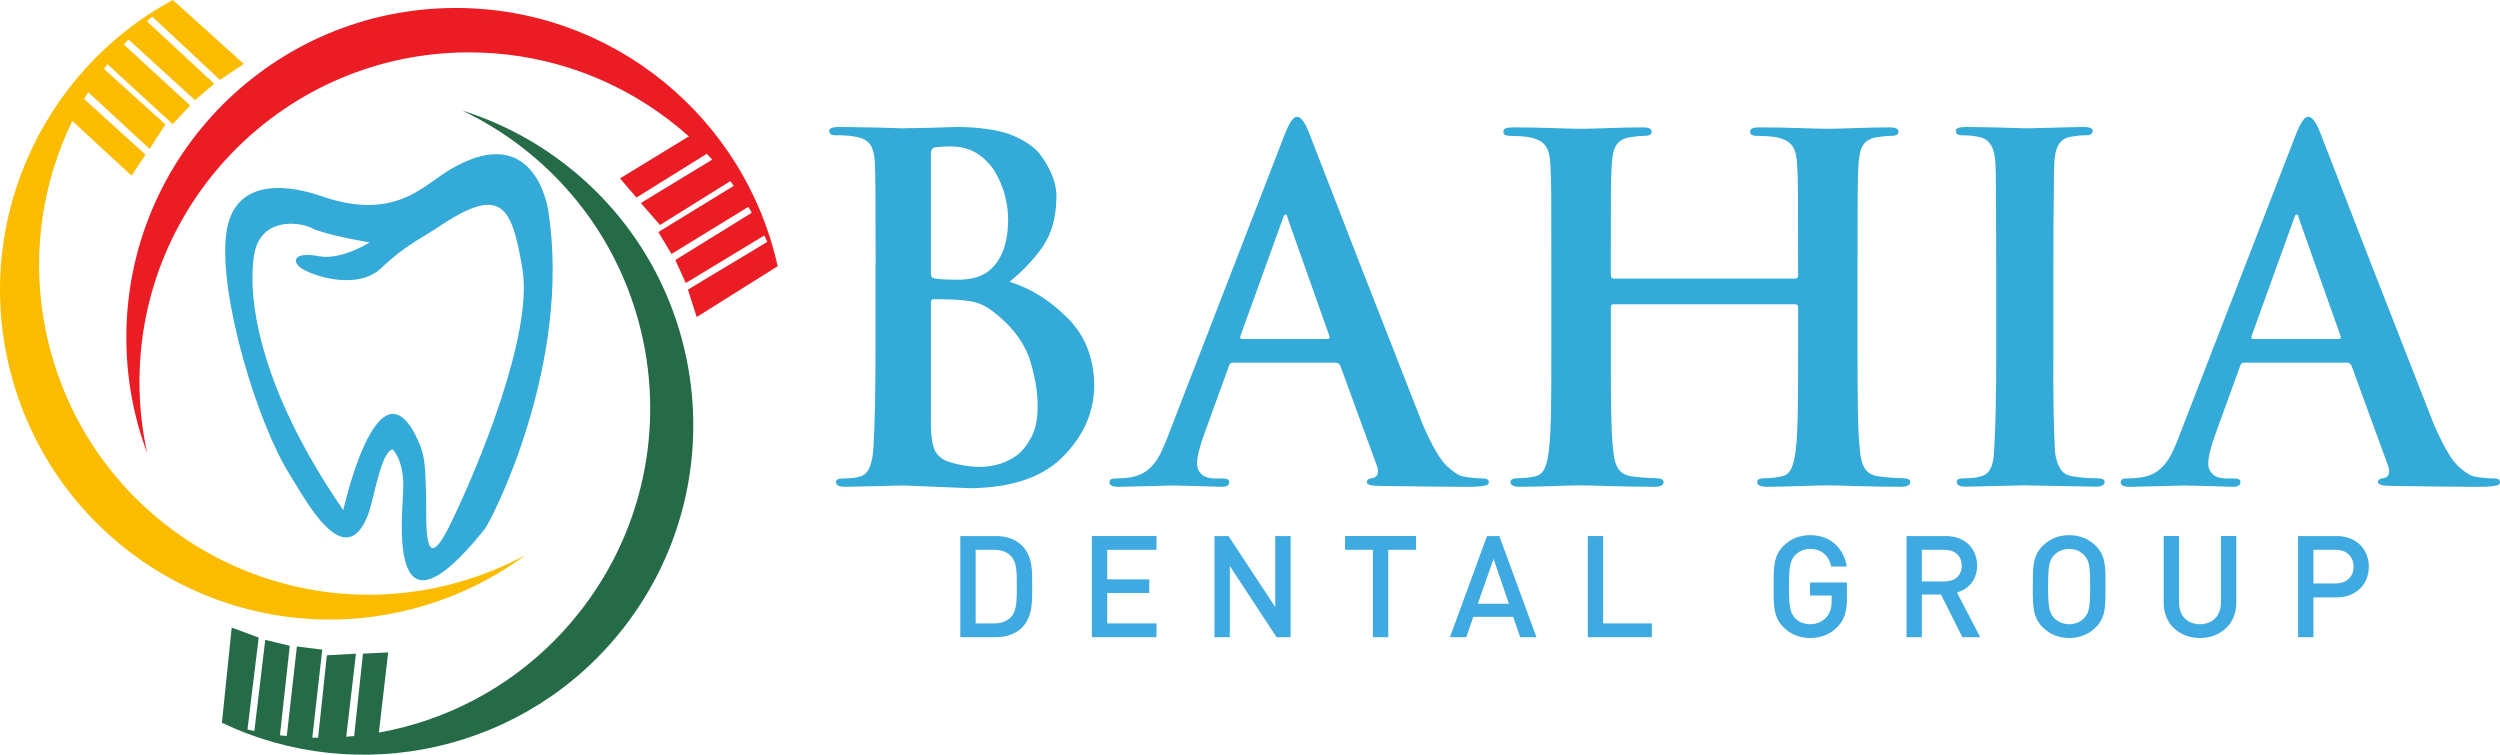
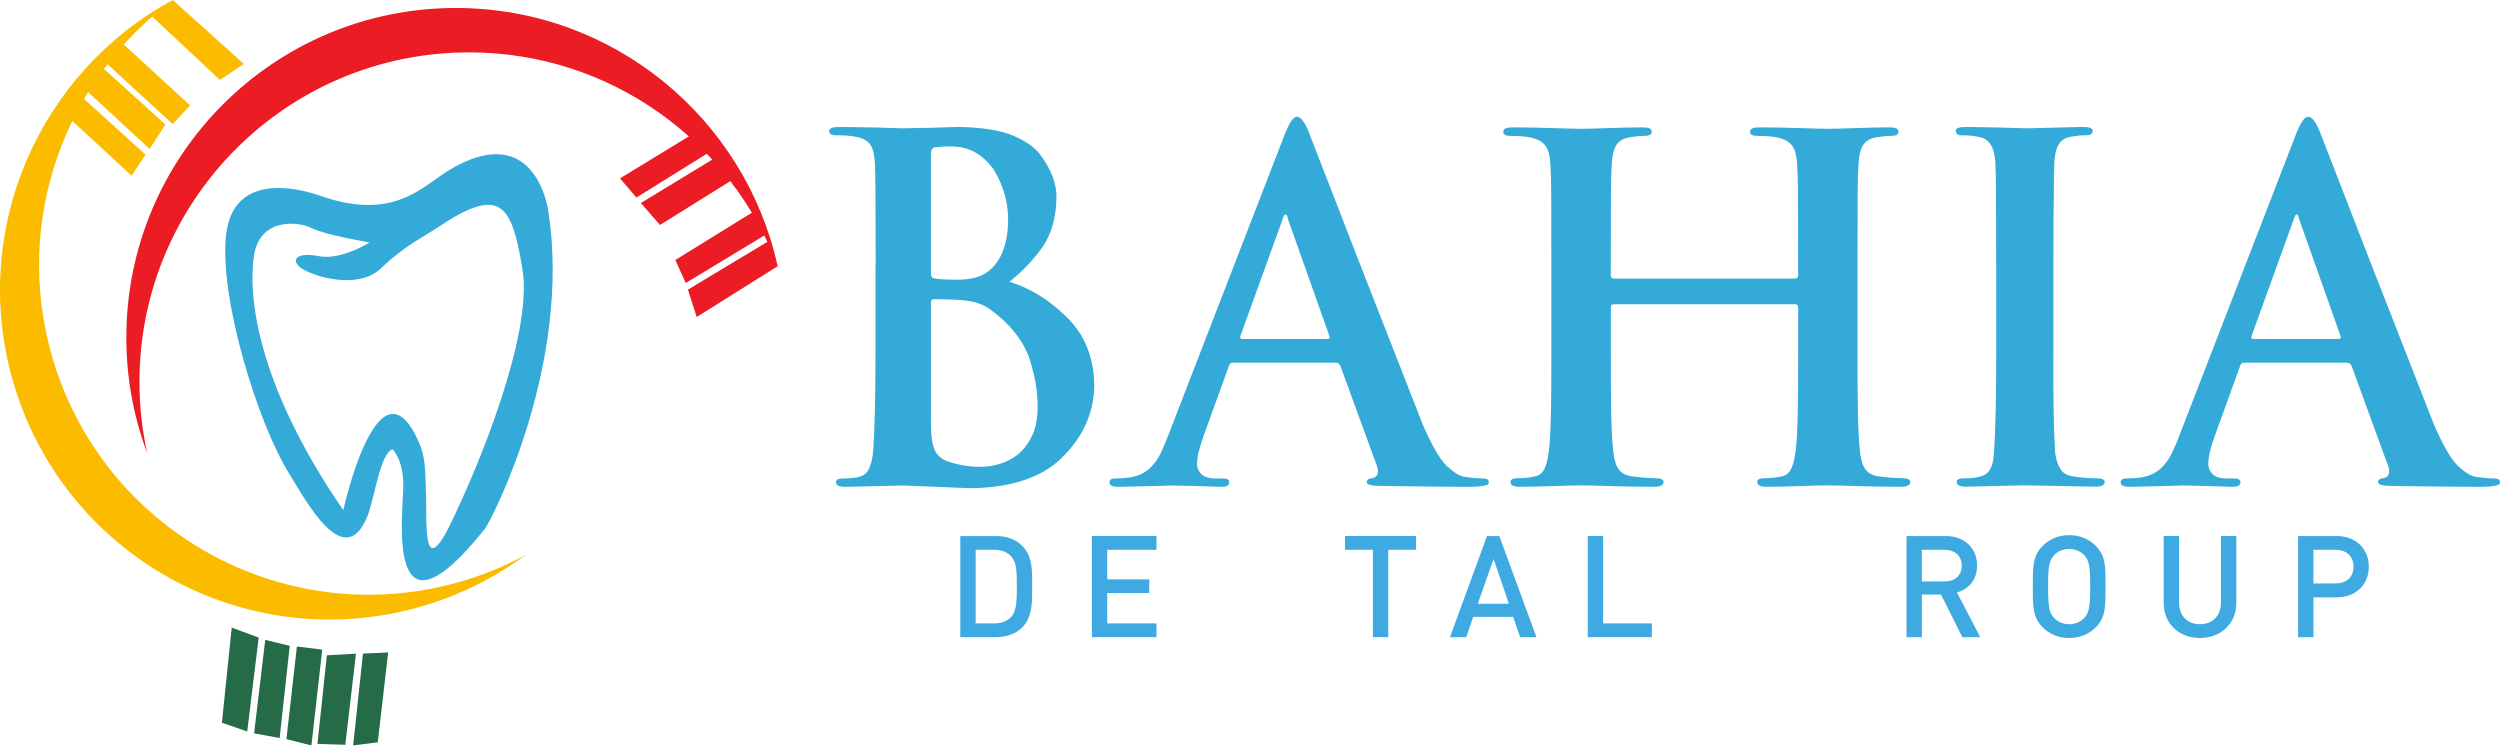
<svg xmlns="http://www.w3.org/2000/svg" id="uuid-d11e1ca5-4b0c-4570-a598-3e56c3f655da" data-name="Layer 2" viewBox="0 0 630.09 190.22">
  <g id="uuid-bbd98a5a-d8eb-44e8-b005-3123ec96265a" data-name="Layer 1">
    <g>
      <g>
        <path d="M257.57,158.19c-1.61,1.61-3.94,2.4-6.59,2.4h-8.95v-25.49h8.95c2.65,0,4.98.79,6.59,2.4,2.76,2.76,2.58,6.48,2.58,10.17s.18,7.77-2.58,10.53ZM254.92,140.29c-1.07-1.18-2.51-1.72-4.33-1.72h-4.69v18.55h4.69c1.83,0,3.26-.54,4.33-1.72,1.33-1.47,1.36-4.23,1.36-7.73s-.04-5.91-1.36-7.37Z" style="fill: #3faae1;" />
        <path d="M275.19,160.59v-25.49h16.29v3.47h-12.42v7.45h10.6v3.44h-10.6v7.66h12.42v3.47h-16.29Z" style="fill: #3faae1;" />
-         <path d="M321.74,160.59l-11.78-17.94v17.94h-3.87v-25.49h3.54l11.78,17.9v-17.9h3.87v25.49h-3.54Z" style="fill: #3faae1;" />
        <path d="M349.89,138.57v22.02h-3.87v-22.02h-7.02v-3.47h17.9v3.47h-7.02Z" style="fill: #3faae1;" />
        <path d="M383.13,160.59l-1.76-5.12h-10.06l-1.75,5.12h-4.12l9.34-25.49h3.11l9.35,25.49h-4.12ZM376.43,140.86l-3.97,11.31h7.84l-3.87-11.31Z" style="fill: #3faae1;" />
        <path d="M400.18,160.59v-25.49h3.87v22.02h12.28v3.47h-16.15Z" style="fill: #3faae1;" />
-         <path d="M463.21,157.9c-1.93,2.04-4.33,2.9-7.02,2.9s-4.94-.97-6.7-2.72c-2.51-2.51-2.47-5.33-2.47-10.24s-.04-7.73,2.47-10.24c1.75-1.76,3.97-2.72,6.7-2.72,5.41,0,8.56,3.54,9.27,7.91h-3.9c-.64-2.79-2.51-4.44-5.37-4.44-1.5,0-2.86.61-3.76,1.58-1.25,1.36-1.54,2.79-1.54,7.91s.29,6.59,1.54,7.95c.9.97,2.26,1.54,3.76,1.54,1.68,0,3.15-.65,4.15-1.79.93-1.07,1.29-2.36,1.29-4.01v-1.43h-5.44v-3.29h9.31v3.9c0,3.29-.61,5.41-2.29,7.2Z" style="fill: #3faae1;" />
        <path d="M494.58,160.59l-5.37-10.74h-4.83v10.74h-3.87v-25.49h9.88c4.83,0,7.91,3.12,7.91,7.45,0,3.65-2.22,5.98-5.08,6.77l5.87,11.28h-4.51ZM490.1,138.57h-5.73v7.98h5.73c2.58,0,4.33-1.47,4.33-3.97s-1.76-4.01-4.33-4.01Z" style="fill: #3faae1;" />
        <path d="M528.24,158.08c-1.76,1.75-4.01,2.72-6.73,2.72s-4.94-.97-6.7-2.72c-2.51-2.51-2.47-5.33-2.47-10.24s-.04-7.73,2.47-10.24c1.75-1.76,3.97-2.72,6.7-2.72s4.98.97,6.73,2.72c2.51,2.51,2.43,5.33,2.43,10.24s.07,7.73-2.43,10.24ZM525.3,139.93c-.9-.97-2.29-1.58-3.8-1.58s-2.9.61-3.8,1.58c-1.25,1.36-1.5,2.79-1.5,7.91s.25,6.55,1.5,7.91c.9.97,2.29,1.58,3.8,1.58s2.9-.61,3.8-1.58c1.25-1.36,1.5-2.79,1.5-7.91s-.25-6.55-1.5-7.91Z" style="fill: #3faae1;" />
        <path d="M554.46,160.8c-5.19,0-9.13-3.54-9.13-8.81v-16.9h3.87v16.72c0,3.4,2.08,5.51,5.26,5.51s5.3-2.11,5.3-5.51v-16.72h3.87v16.9c0,5.26-3.97,8.81-9.17,8.81Z" style="fill: #3faae1;" />
        <path d="M588.87,150.56h-5.8v10.03h-3.87v-25.49h9.67c4.98,0,8.16,3.29,8.16,7.73s-3.19,7.73-8.16,7.73ZM588.66,138.57h-5.59v8.48h5.59c2.68,0,4.51-1.54,4.51-4.22s-1.83-4.26-4.51-4.26Z" style="fill: #3faae1;" />
      </g>
      <g>
        <path d="M220.7,66.73c0-15.7-.07-24.18-.19-25.43-.08-2.11-.43-3.67-1.08-4.69-.68-1.13-1.99-1.85-3.92-2.17-1.17-.23-2.69-.35-4.54-.35-1.33.08-1.99-.28-1.99-1.08,0-.68.85-1.02,2.55-1.02,7.22.08,12.5.2,15.82.35,5.56-.08,10.27-.2,14.12-.35,5.29.08,9.61.68,12.93,1.82,3.25,1.25,5.73,2.81,7.43,4.69,3.1,4.06,4.58,7.89,4.42,11.48-.08,4.8-1.21,8.85-3.4,12.13-2.3,3.28-5.11,6.25-8.44,8.91,5.17,1.56,9.96,4.51,14.37,8.85,4.52,4.34,6.86,10.02,7.01,17.05,0,6.64-2.49,12.56-7.47,17.75-5.05,5.43-12.94,8.22-23.65,8.38-5.32-.23-10.96-.46-16.92-.69-3.91.08-8.81.19-14.7.34-1.56,0-2.34-.38-2.34-1.14-.08-.65.53-.97,1.81-.97,1.81,0,3.2-.16,4.18-.47,1.17-.31,1.98-1.08,2.43-2.29.49-1.09.81-2.54.96-4.34.38-5.51.57-14.04.57-25.58v-21.17ZM261.52,102.3c0-3.83-.75-7.99-2.24-12.48-1.72-4.34-4.78-8.15-9.17-11.43-1.18-.94-2.52-1.64-4.01-2.11-1.49-.43-3.4-.68-5.73-.76-1.87-.08-3.56-.12-5.05-.12-.46,0-.69.29-.69.88v28.42c-.08,3.83.15,6.51.69,8.03.46,1.6,1.59,2.77,3.38,3.52,3.13,1.02,6,1.48,8.6,1.4,1.41,0,2.94-.23,4.59-.7,1.57-.47,3.08-1.23,4.53-2.29,1.49-1.21,2.71-2.81,3.67-4.8.96-1.91,1.43-4.43,1.43-7.56ZM234.63,68.85c0,.86.27,1.29.8,1.29,1.03.23,2.85.35,5.46.35,3.72.08,6.52-.68,8.42-2.29,3.11-2.54,4.7-6.78,4.78-12.72,0-4.38-1.14-8.5-3.41-12.37-1.18-1.84-2.69-3.34-4.55-4.51-1.86-1.13-4.06-1.7-6.6-1.7-1.48,0-2.77.08-3.87.23-.76.16-1.1.84-1.03,2.05v29.65Z" style="fill: #33aad7;" />
        <path d="M310.78,91.39c-.57,0-.93.31-1.08.94l-6.24,17.21c-1.17,3.21-1.76,5.66-1.76,7.34,0,1.02.34,1.86,1.02,2.53.72.78,1.93,1.18,3.63,1.18h1.76c1.21,0,1.78.32,1.7.97,0,.76-.64,1.14-1.93,1.14-4.2-.15-8.32-.27-12.37-.34-2.16.08-6.71.19-13.67.34-1.47,0-2.21-.38-2.21-1.14,0-.65.47-.97,1.42-.97,1.21,0,2.4-.08,3.57-.23,2.65-.39,4.71-1.54,6.19-3.46.83-.98,1.51-2.11,2.04-3.4.57-1.17,1.12-2.48,1.65-3.93l29.16-75.34c1.25-3.28,2.33-4.88,3.23-4.8.95,0,1.93,1.27,2.95,3.81,7.26,18.83,16.85,43.43,28.77,73.82,2.27,5.2,4.25,8.63,5.96,10.31,1.7,1.6,3.14,2.52,4.31,2.75,1.78.31,3.4.46,4.88.46.98,0,1.47.32,1.47.97,0,.46-.3.72-.91.8-.8.23-2.27.35-4.43.35-4.73,0-12.05-.08-21.96-.23-2.23,0-3.39-.3-3.46-.91,0-.65.53-1.01,1.59-1.08,1.1-.31,1.46-1.23,1.08-2.76l-9.31-25.49c-.23-.55-.62-.82-1.19-.82h-25.87ZM334.5,85.43c.53,0,.72-.23.57-.7l-10.5-29.64c-.08-.62-.27-.98-.57-1.05-.3.08-.53.43-.68,1.05l-10.67,29.53c-.2.55-.04.82.45.82h21.39Z" style="fill: #33aad7;" />
        <path d="M503.11,66.77c0-15.72-.07-24.21-.19-25.46-.15-4.03-1.48-6.28-3.97-6.75-1.32-.31-2.73-.46-4.2-.46-1.21.08-1.82-.32-1.82-1.2,0-.61.93-.91,2.78-.91,5.56.08,10.59.2,15.1.35,3.94-.08,8.67-.2,14.19-.35,1.55,0,2.36.3,2.44.91,0,.87-.63,1.27-1.88,1.19-1.03,0-2.19.12-3.48.35-1.48.23-2.55.88-3.19,1.94-.68,1.09-1.07,2.74-1.14,4.93-.08,1.6-.11,4.05-.11,7.33-.08,3.29-.11,9.33-.11,18.13v21.12c-.08,12.01.07,20.79.45,26.34.23,1.6.65,2.88,1.25,3.81.57,1.14,1.71,1.82,3.42,2.05,1.94.31,3.91.46,5.93.46,1.25,0,1.88.32,1.88.97-.08.76-.81,1.14-2.21,1.14-8.29-.15-14.32-.27-18.1-.34-3.9.08-8.78.19-14.64.34-1.55,0-2.33-.38-2.33-1.14-.08-.65.53-.97,1.81-.97,1.81,0,3.2-.16,4.18-.47,2.11-.47,3.24-2.46,3.39-5.99.38-5.48.57-14.22.57-26.23v-21.12Z" style="fill: #33aad7;" />
        <path d="M565.64,91.39c-.57,0-.93.31-1.08.94l-6.24,17.21c-1.17,3.21-1.76,5.66-1.76,7.34,0,1.02.34,1.86,1.02,2.53.72.78,1.93,1.18,3.63,1.18h1.76c1.21,0,1.78.32,1.7.97,0,.76-.64,1.14-1.93,1.14-4.2-.15-8.32-.27-12.37-.34-2.16.08-6.71.19-13.67.34-1.47,0-2.21-.38-2.21-1.14,0-.65.47-.97,1.42-.97,1.21,0,2.4-.08,3.57-.23,2.65-.39,4.71-1.54,6.19-3.46.83-.98,1.51-2.11,2.04-3.4.57-1.17,1.12-2.48,1.65-3.93l29.16-75.34c1.25-3.28,2.33-4.88,3.23-4.8.95,0,1.93,1.27,2.95,3.81,7.26,18.83,16.85,43.43,28.77,73.82,2.27,5.2,4.25,8.63,5.96,10.31,1.7,1.6,3.14,2.52,4.31,2.75,1.78.31,3.4.46,4.88.46.98,0,1.47.32,1.47.97,0,.46-.3.72-.91.8-.8.23-2.27.35-4.43.35-4.73,0-12.05-.08-21.96-.23-2.23,0-3.39-.3-3.46-.91,0-.65.53-1.01,1.59-1.08,1.1-.31,1.46-1.23,1.08-2.76l-9.31-25.49c-.23-.55-.62-.82-1.19-.82h-25.87ZM589.35,85.43c.53,0,.72-.23.57-.7l-10.5-29.64c-.08-.62-.27-.98-.57-1.05-.3.08-.53.43-.68,1.05l-10.67,29.53c-.2.55-.04.82.45.82h21.39Z" style="fill: #33aad7;" />
        <path d="M452.47,70.21c.36,0,.72-.24.72-.84v-2.52c0-18.21,0-21.57-.24-25.4-.24-4.07-1.2-5.99-5.15-6.83-.96-.24-2.99-.36-4.67-.36-1.32,0-2.04-.24-2.04-1.08s.84-1.08,2.51-1.08c6.47,0,14.02.36,17.25.36,2.88,0,10.43-.36,15.1-.36,1.68,0,2.52.24,2.52,1.08s-.72,1.08-2.16,1.08c-.96,0-2.04.12-3.47.36-3.23.6-4.19,2.64-4.43,6.83-.24,3.83-.24,7.19-.24,25.4v21.09c0,11.02,0,20.49.6,25.64.36,3.36,1.08,5.99,4.67,6.47,1.68.24,4.31.48,6.11.48,1.32,0,1.92.36,1.92.96,0,.84-.96,1.2-2.4,1.2-7.79,0-15.34-.36-18.69-.36-2.76,0-10.31.36-14.98.36-1.68,0-2.51-.36-2.51-1.2,0-.6.48-.96,1.92-.96,1.8,0,3.23-.24,4.31-.48,2.4-.48,3-3.11,3.48-6.59.6-5.03.6-14.5.6-25.52v-10.54c0-.48-.36-.72-.72-.72h-45.77c-.36,0-.72.12-.72.72v10.54c0,11.02,0,20.49.6,25.64.36,3.36,1.08,5.99,4.67,6.47,1.68.24,4.31.48,6.11.48,1.32,0,1.92.36,1.92.96,0,.84-.96,1.2-2.4,1.2-7.79,0-15.34-.36-18.69-.36-2.76,0-10.31.36-15.1.36-1.56,0-2.4-.36-2.4-1.2,0-.6.48-.96,1.92-.96,1.8,0,3.23-.24,4.31-.48,2.4-.48,2.99-3.11,3.47-6.59.6-5.03.6-14.5.6-25.52v-21.09c0-18.21,0-21.57-.24-25.4-.24-4.07-1.2-5.99-5.15-6.83-.96-.24-3-.36-4.67-.36-1.32,0-2.04-.24-2.04-1.08s.84-1.08,2.52-1.08c6.47,0,14.02.36,17.25.36,2.87,0,10.42-.36,15.1-.36,1.68,0,2.52.24,2.52,1.08s-.72,1.08-2.16,1.08c-.96,0-2.04.12-3.48.36-3.23.6-4.19,2.64-4.43,6.83-.24,3.83-.24,7.19-.24,25.4v2.52c0,.6.36.84.72.84h45.77Z" style="fill: #33aad7;" />
      </g>
    </g>
    <g>
      <path d="M138.16,53.01c-.68-4.32-5.3-21.97-24.98-10.12-6.77,4.07-13.85,12.97-32.45,6.46-6.21-2.17-21.96-5.77-23.75,9.84-1.8,15.6,7.9,47.51,16.09,60.49,3.73,5.9,13.8,25.32,19.68,10.05,1.55-4.04,3.21-15.85,6.21-16.47,0,0,2.69,2.49,2.69,9.11s-4.91,42.75,20.51,10.98c1.66-2.07,22.08-41.56,16.01-80.33ZM113.45,132.23c-7.18,14.64-5.8-1.66-6.08-8.15-.28-6.49,0-9.25-2.62-14.36-9.84-19.15-18.23,18.85-18.23,18.85-21.96-31.9-24.03-54.34-22.51-64.15,1.52-9.8,11.46-8.56,14.64-6.9,3.18,1.66,14.5,3.59,14.5,3.59,0,0-7.18,4.56-12.84,3.45-5.66-1.1-7.04.97-4.56,2.9,2.49,1.93,14.22,5.94,20.3.14,6.08-5.8,10.5-7.73,14.29-10.29,15.92-10.71,18.64-5.8,21.34,10.56,2.69,16.36-11.05,49.71-18.23,64.35Z" style="fill: #33aad7;" />
      <g>
        <path d="M35.15,96.26c0-45.87,37.19-83.06,83.06-83.06,35.61,0,65.98,22.41,77.79,53.89C187.79,29.86,154.6,2.01,114.9,2.01,69.03,2.01,31.84,39.2,31.84,85.07c0,10.27,1.87,20.1,5.27,29.17-1.28-5.79-1.96-11.81-1.96-17.99Z" style="fill: #eb1c24;" />
        <polygon points="156.26 44.96 175.73 33.08 180.15 37.5 160.4 49.79 156.26 44.96" style="fill: #eb1c24;" />
        <polygon points="161.51 51.17 166.34 56.7 185.4 44.82 181.26 39.16 161.51 51.17" style="fill: #eb1c24;" />
-         <polygon points="165.93 58.49 169.24 64.01 189.27 51.72 186.64 45.79 165.93 58.49" style="fill: #eb1c24;" />
        <polygon points="170.21 65.53 190.09 53.24 193.13 59.04 172.83 71.33 170.21 65.53" style="fill: #eb1c24;" />
        <polygon points="173.38 72.99 175.59 79.9 196.01 67.09 193.82 60.7 173.38 72.99" style="fill: #eb1c24;" />
      </g>
      <g>
-         <path d="M131.92,37.41c36.16,28.23,42.59,80.43,14.36,116.59-21.91,28.07-58.26,38.22-90.35,28.15,34.4,16.43,76.78,7.41,101.21-23.88,28.23-36.16,21.8-88.36-14.36-116.59-8.09-6.32-16.99-10.89-26.24-13.8,5.35,2.56,10.51,5.72,15.38,9.52Z" style="fill: #266b47;" />
        <polygon points="97.83 164.44 95.21 187.1 89.01 187.86 91.48 164.73 97.83 164.44" style="fill: #266b47;" />
        <polygon points="89.71 164.75 82.38 165.16 80.01 187.49 87.03 187.71 89.71 164.75" style="fill: #266b47;" />
        <polygon points="81.22 163.73 74.83 162.94 72.19 186.29 78.49 187.88 81.22 163.73" style="fill: #266b47;" />
        <polygon points="73.03 162.77 70.48 186.01 64.04 184.83 66.85 161.27 73.03 162.77" style="fill: #266b47;" />
        <polygon points="65.2 160.69 58.4 158.18 55.93 182.15 62.31 184.36 65.2 160.69" style="fill: #266b47;" />
      </g>
      <g>
        <path d="M115.71,146.69c-44.12,12.58-90.08-12.99-102.66-57.11C3.29,55.34,16.51,19.99,43.55,0,10,18.11-7.68,57.66,3.2,95.84c12.58,44.12,58.54,69.68,102.66,57.11,9.87-2.81,18.81-7.31,26.61-13.07-5.22,2.82-10.82,5.12-16.76,6.82Z" style="fill: #fbbc00;" />
        <polygon points="33.17 44.29 16.41 28.82 19.44 23.36 36.68 38.98 33.17 44.29" style="fill: #fbbc00;" />
        <polygon points="37.7 37.54 41.69 31.38 25.04 16.31 20.73 21.84 37.7 37.54" style="fill: #fbbc00;" />
        <polygon points="43.53 31.28 47.93 26.58 30.62 10.69 25.63 14.85 43.53 31.28" style="fill: #fbbc00;" />
-         <polygon points="49.13 25.24 31.86 9.48 36.6 4.97 53.99 21.12 49.13 25.24" style="fill: #fbbc00;" />
        <polygon points="55.43 20.14 61.46 16.12 43.55 0 38.01 3.85 55.43 20.14" style="fill: #fbbc00;" />
      </g>
    </g>
  </g>
</svg>